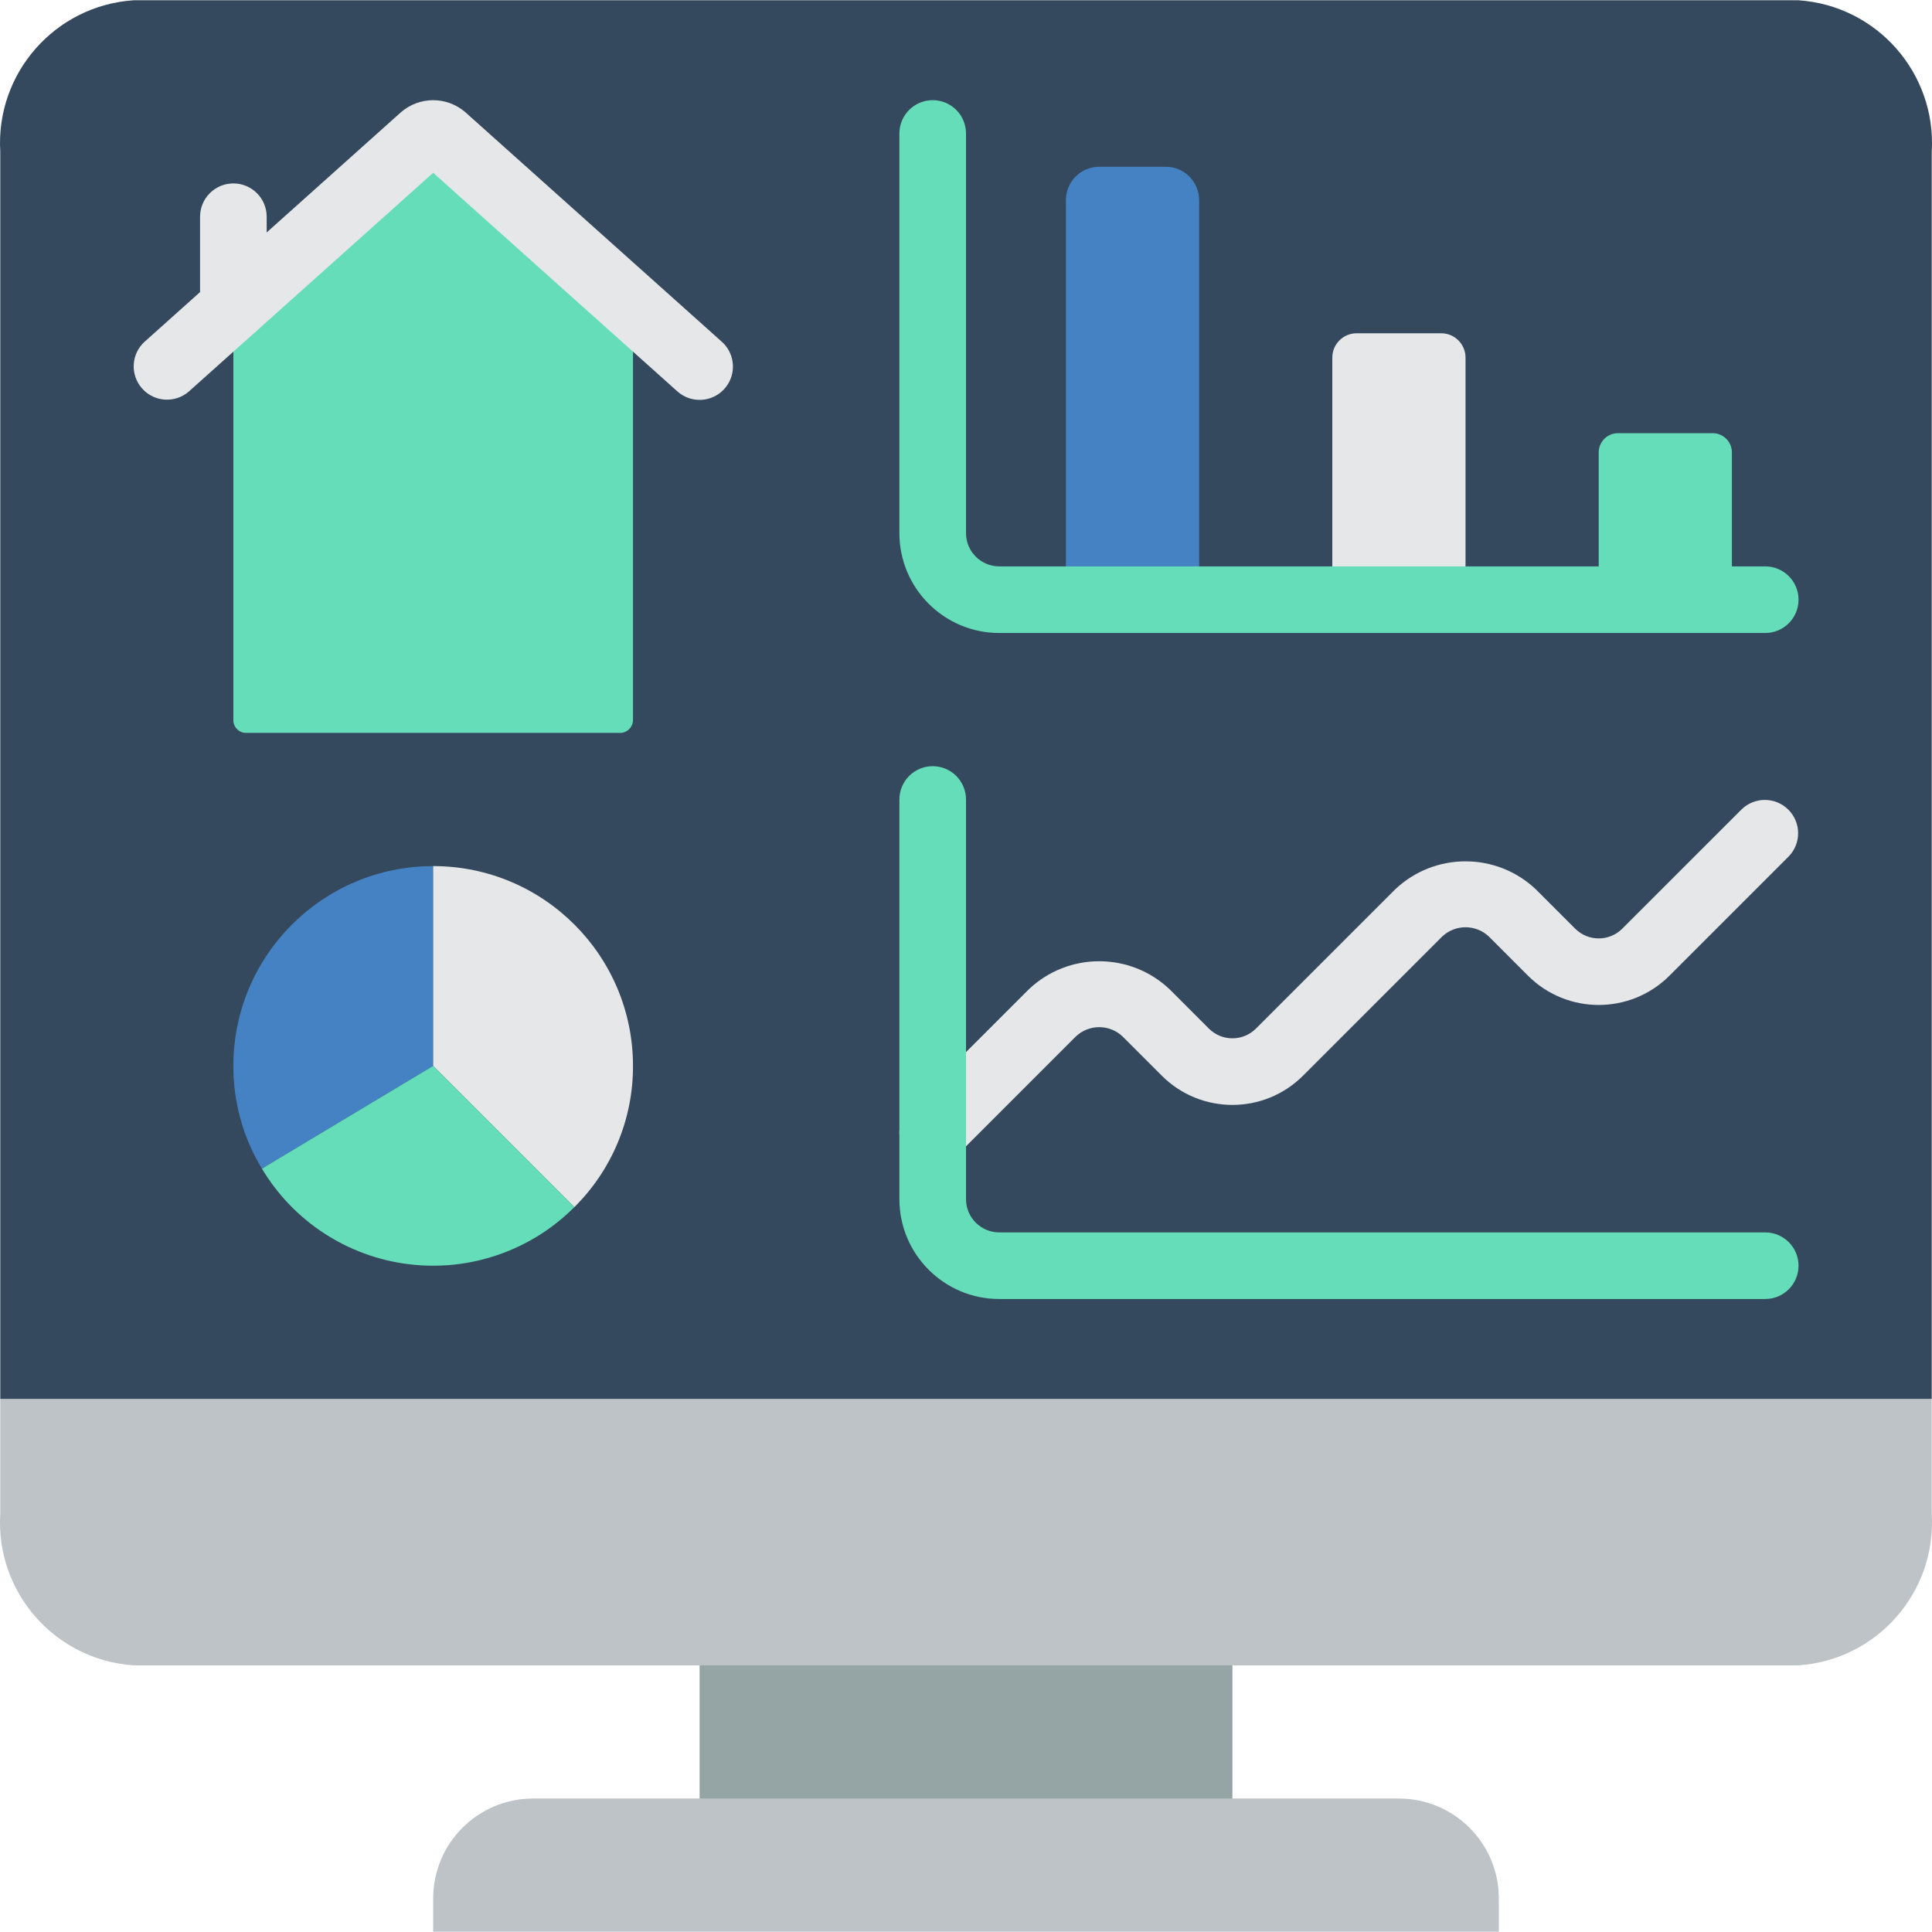
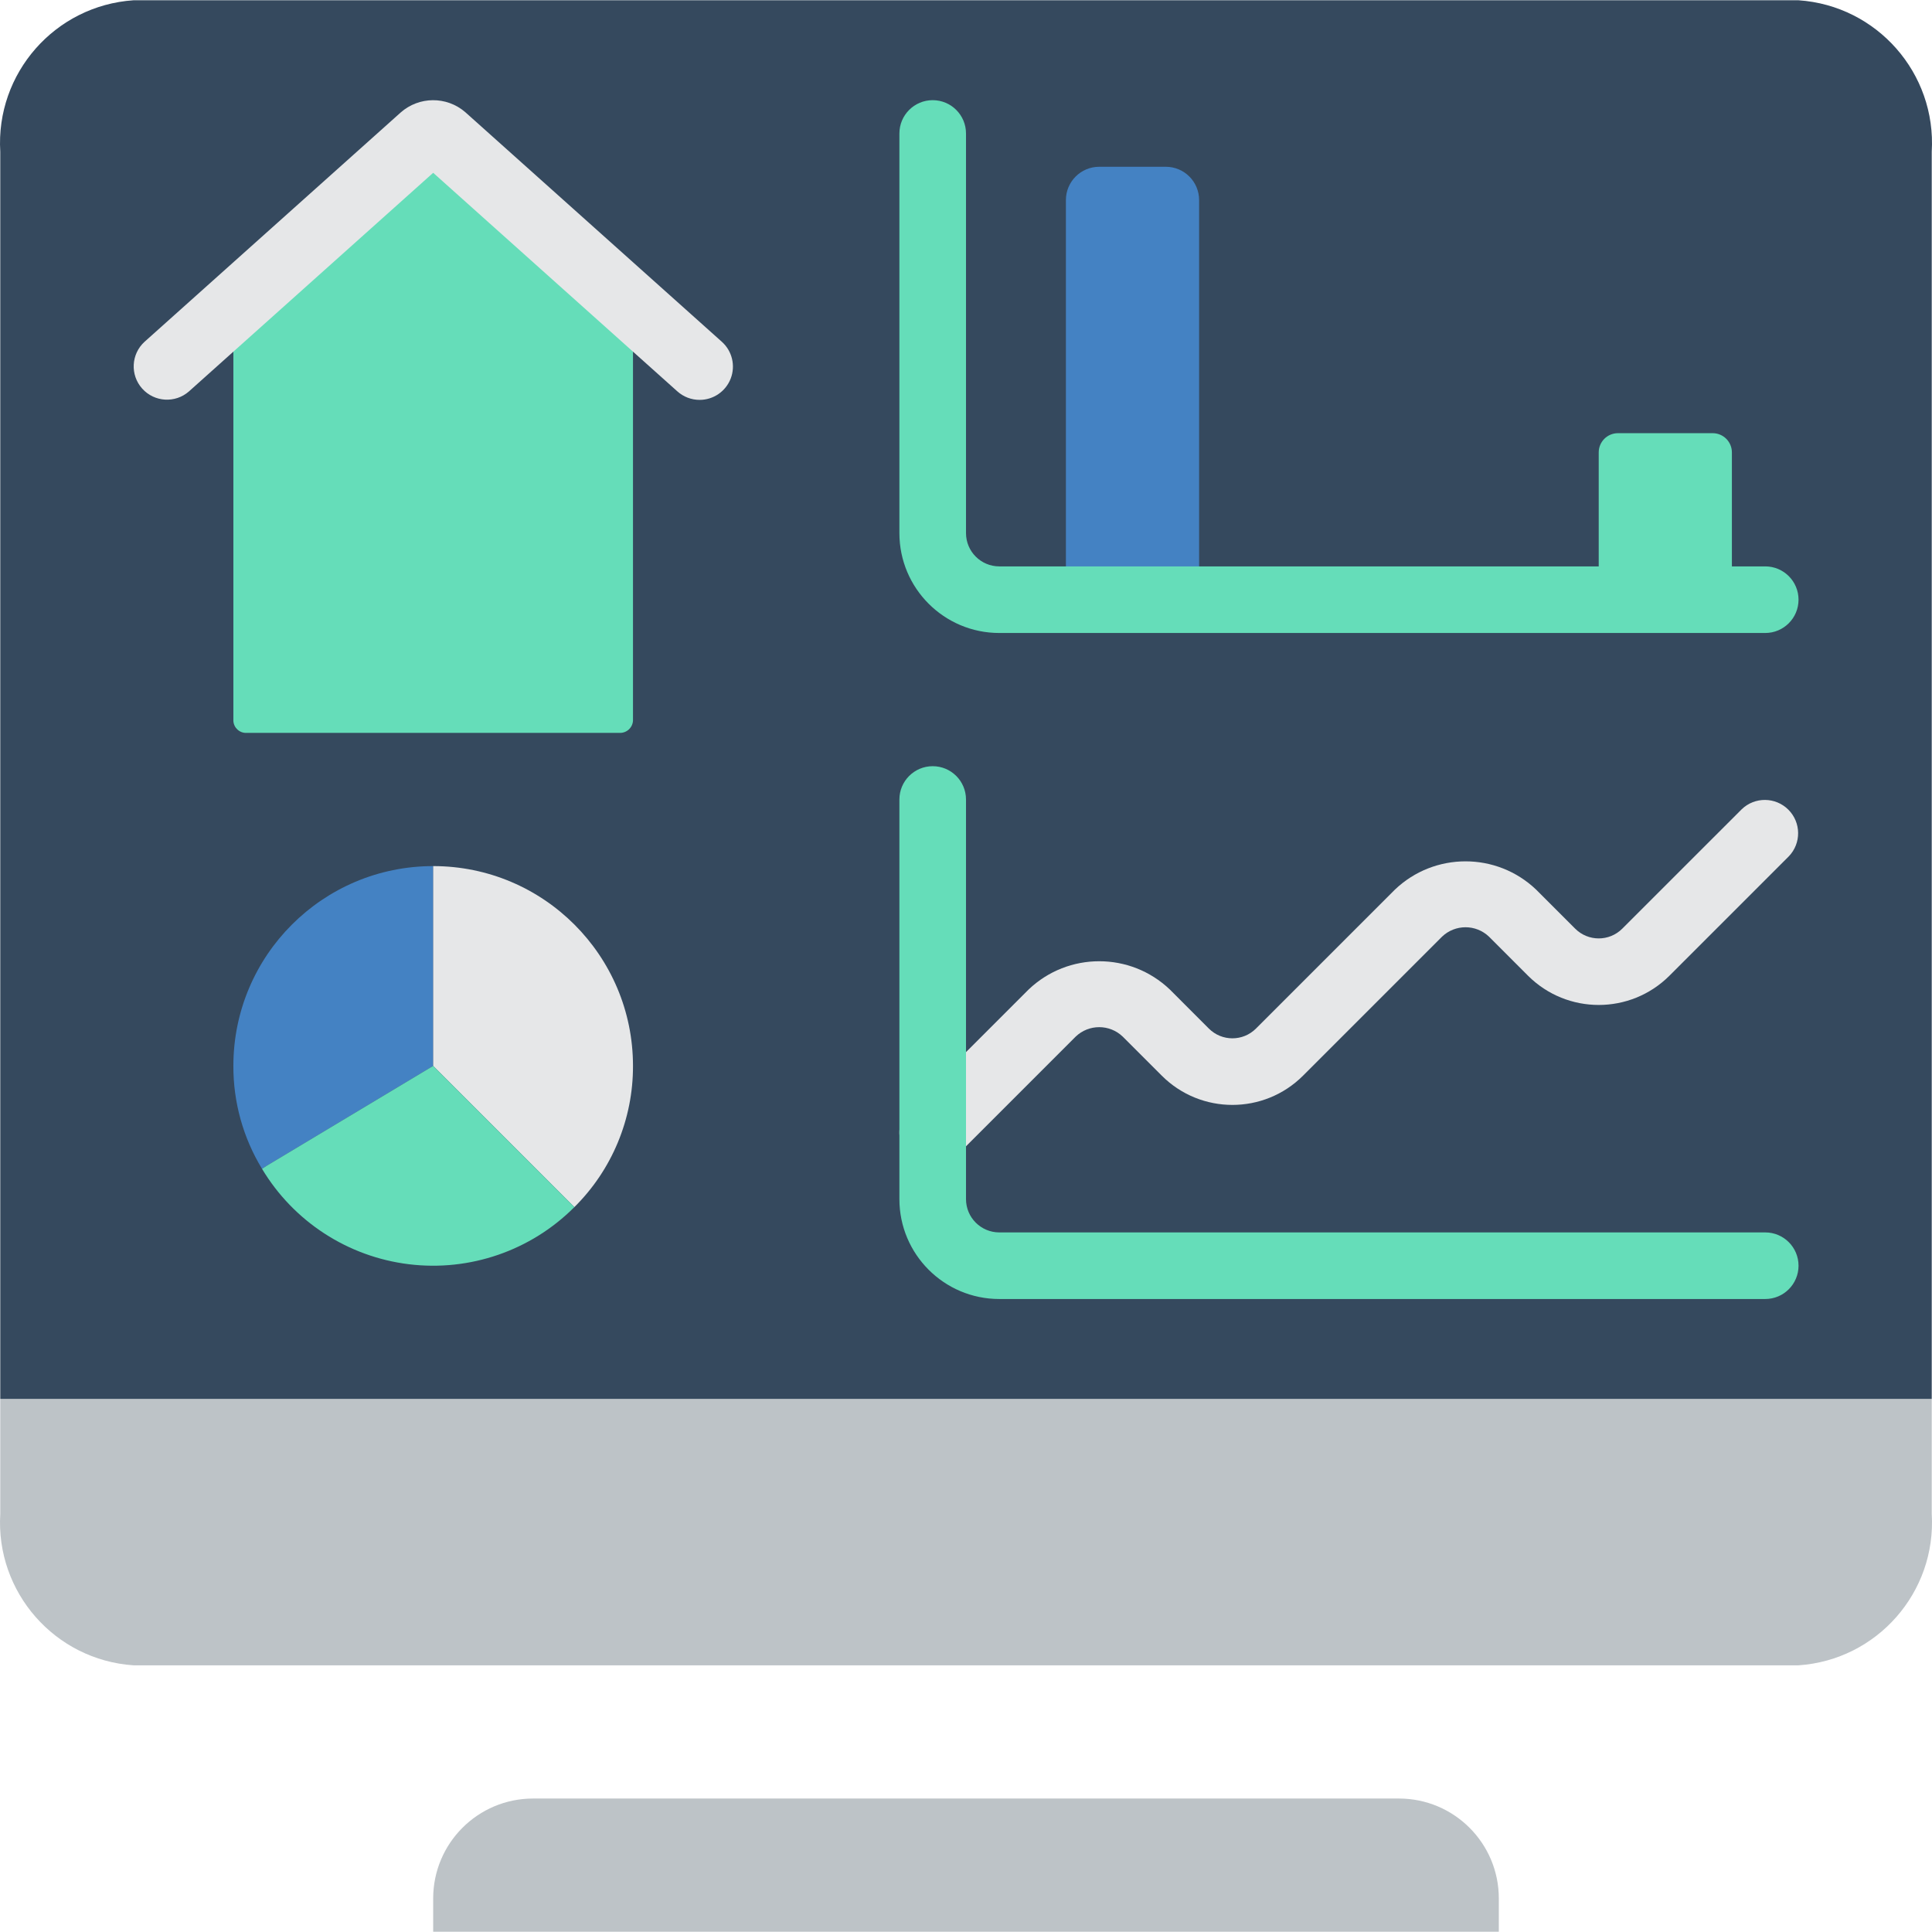
<svg xmlns="http://www.w3.org/2000/svg" version="1.1" id="Capa_1" x="0px" y="0px" viewBox="0 0 512.141 512.141" style="enable-background:new 0 0 512.141 512.141;" xml:space="preserve" width="512" height="512" class="">
  <g>
    <g>
      <g>
        <g>
          <g>
            <g>
              <g transform="translate(-1)">
-                 <rect x="186.45" y="432.622" style="fill:#95A5A5" width="141.241" height="52.966" class="" />
                <path style="fill:#BDC3C7" d="M513.071,370.829v30.455c1.261,20.815-14.506,38.749-35.31,40.165H36.381   c-20.805-1.417-36.571-19.351-35.31-40.165v-30.455H513.071z" class="" />
                <path style="fill:#35495E" d="M513.071,40.236v330.593h-512V40.236C-0.19,19.421,15.576,1.487,36.381,0.071H477.76   C498.565,1.487,514.331,19.421,513.071,40.236z" class="" />
                <path style="fill:#65DDB9" d="M168.795,81.373v109.639c-0.091,1.869-1.661,3.321-3.531,3.266H66.395   c-1.852,0.095-3.431-1.326-3.531-3.178V81.373l50.229-45.021c1.584-1.325,3.889-1.325,5.473,0L168.795,81.373z" class="" />
                <path style="fill:#4482C3" d="M115.829,229.588v52.966l-44.138,26.483l-1.236,0.794c-4.998-8.218-7.626-17.659-7.592-27.277   C62.864,253.301,86.577,229.588,115.829,229.588z" class="" />
                <path style="fill:#E6E7E8" d="M168.795,282.553c0.042,14.053-5.554,27.537-15.537,37.429l-37.429-37.429v-52.966   C145.081,229.588,168.795,253.301,168.795,282.553z" class="active-path" />
                <path style="fill:#65DDB9" d="M153.258,319.982c-11.511,11.541-27.701,17.129-43.881,15.146   c-16.179-1.984-30.54-11.317-38.922-25.297l1.236-0.794l44.138-26.483L153.258,319.982z" class="" />
                <path style="fill:#4482C3" d="M292.381,44.209h17.655c4.875,0,8.828,3.952,8.828,8.828v105.931h-35.31V53.036   C283.553,48.161,287.506,44.209,292.381,44.209z" class="" />
-                 <path style="fill:#E6E7E8" d="M360.618,88.346h22.422c3.559,0,6.444,2.885,6.444,6.444v64.177h-35.31V94.791   C354.174,91.232,357.059,88.346,360.618,88.346z" class="active-path" />
                <path style="fill:#65DDB9" d="M429.888,114.829h25.114c2.813,0,5.094,2.28,5.094,5.094v39.044h-35.302v-39.044   C424.795,117.11,427.075,114.829,429.888,114.829z" class="" />
                <path style="fill:#E6E7E8" d="M248.243,309.036c-3.57-0.001-6.788-2.152-8.154-5.45c-1.366-3.298-0.611-7.094,1.913-9.619   l31.656-31.656c10.482-10.002,26.974-10.002,37.455,0l10.337,10.346c3.447,3.446,9.035,3.446,12.482,0l36.829-36.829   c10.479-10.001,26.968-10.001,37.447,0l10.346,10.346c3.447,3.446,9.035,3.446,12.482,0l31.656-31.647   c3.464-3.345,8.97-3.298,12.375,0.108c3.405,3.405,3.453,8.911,0.108,12.375l-31.656,31.656c-10.354,10.309-27.093,10.309-37.447,0   l-10.346-10.355c-3.488-3.347-8.995-3.347-12.482,0l-36.829,36.829c-10.342,10.338-27.105,10.338-37.447,0l-10.346-10.346   c-3.488-3.347-8.995-3.347-12.482,0l-31.656,31.656C252.829,308.105,250.584,309.036,248.243,309.036z" class="active-path" />
                <path style="fill:#BDC3C7" d="M142.312,476.76h229.517c14.626,0,26.483,11.857,26.483,26.483v8.828H115.829v-8.828   C115.829,488.617,127.686,476.76,142.312,476.76z" class="" />
                <g>
                  <path style="fill:#E6E7E8" d="M186.45,106.002c-2.173,0-4.269-0.802-5.888-2.251l-64.733-57.944l-64.733,57.944    c-3.638,3.197-9.173,2.866-12.404-0.743s-2.951-9.146,0.628-12.41l67.902-60.787c4.859-4.283,12.129-4.34,17.055-0.132    l68.061,60.91c2.733,2.44,3.675,6.314,2.368,9.736C193.398,103.746,190.113,106.006,186.45,106.002z" class="active-path" />
-                   <path style="fill:#E6E7E8" d="M62.864,90.2c-4.875,0-8.828-3.952-8.828-8.828V57.45c0-4.875,3.952-8.828,8.828-8.828    s8.828,3.952,8.828,8.828v23.923C71.691,86.248,67.739,90.2,62.864,90.2z" class="active-path" />
                </g>
                <g>
                  <path style="fill:#65DDB9" d="M468.933,167.795H265.898c-14.626,0-26.483-11.857-26.483-26.483V35.381    c0-4.875,3.952-8.828,8.828-8.828s8.828,3.952,8.828,8.828v105.931c0,4.875,3.952,8.828,8.828,8.828h203.034    c4.875,0,8.828,3.952,8.828,8.828S473.808,167.795,468.933,167.795z" class="" />
                  <path style="fill:#65DDB9" d="M468.933,344.346H265.898c-14.626,0-26.483-11.857-26.483-26.483V211.933    c0-4.875,3.952-8.828,8.828-8.828s8.828,3.952,8.828,8.828v105.931c0,4.875,3.952,8.828,8.828,8.828h203.034    c4.875,0,8.828,3.952,8.828,8.828S473.808,344.346,468.933,344.346z" class="" />
                </g>
              </g>
            </g>
          </g>
        </g>
      </g>
    </g>
  </g>
</svg>